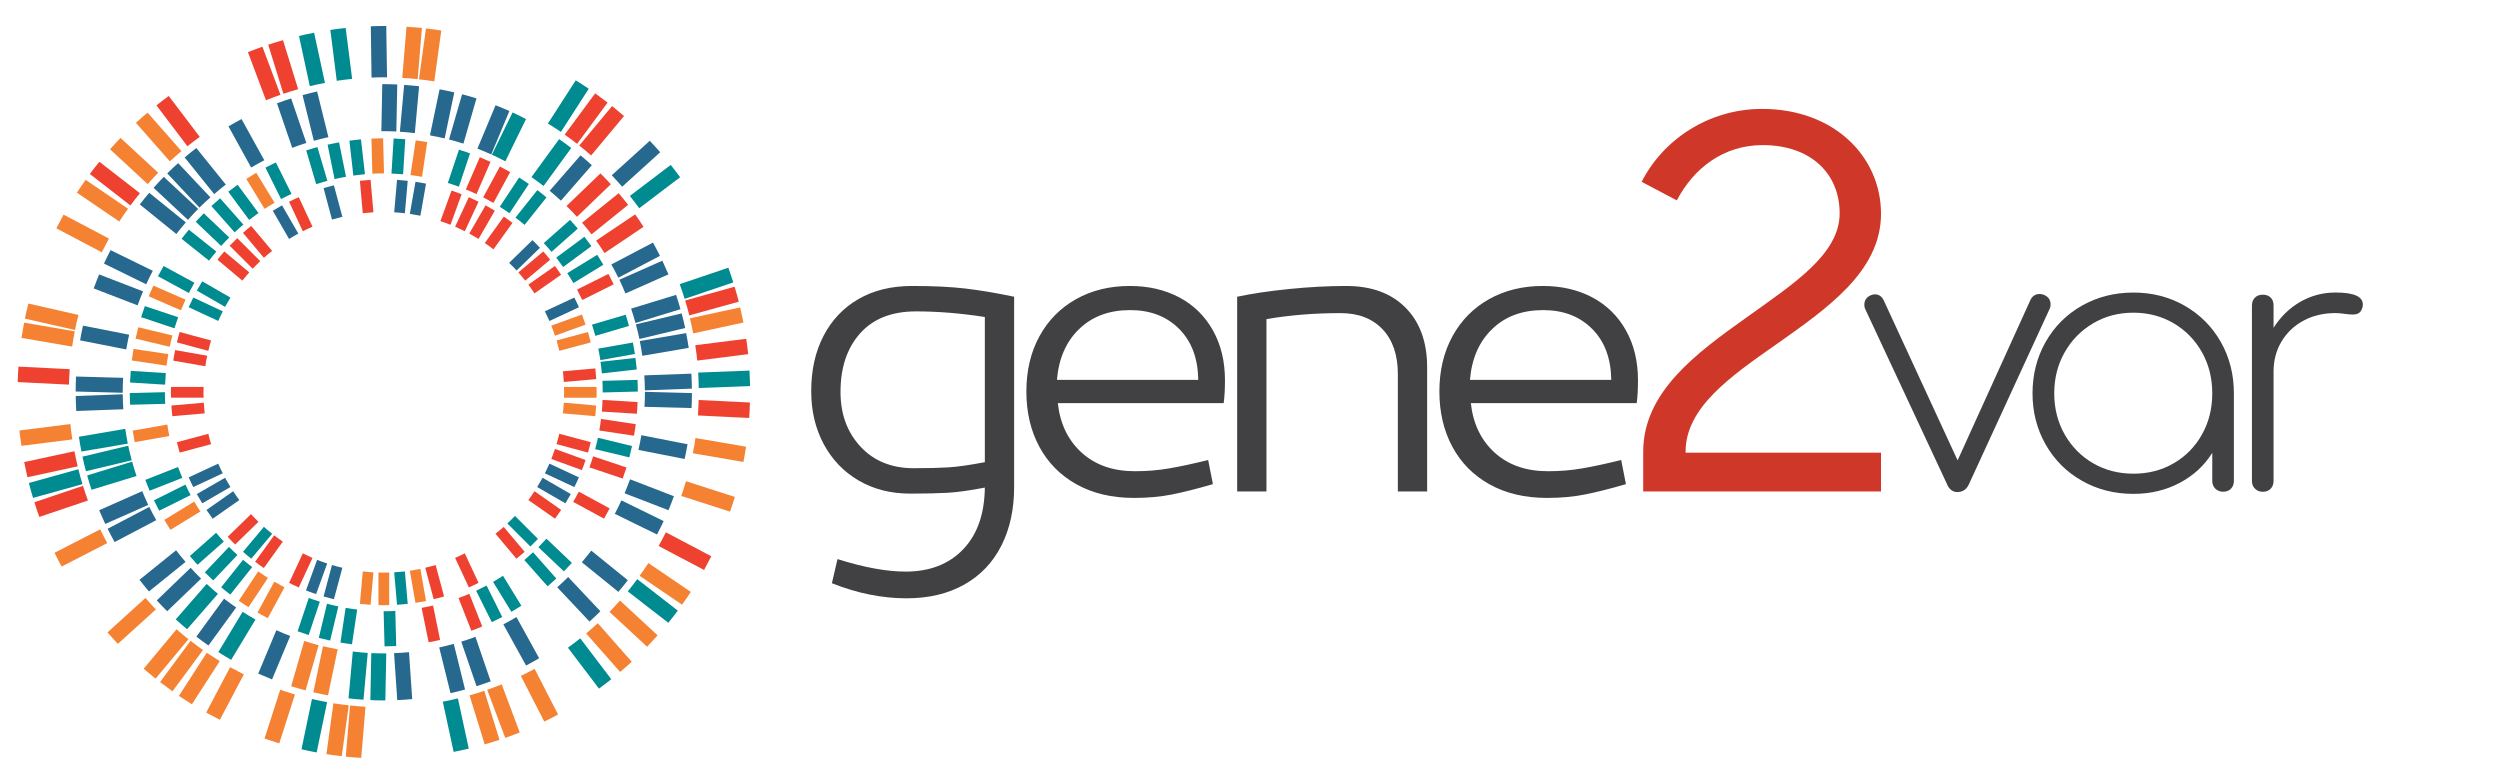
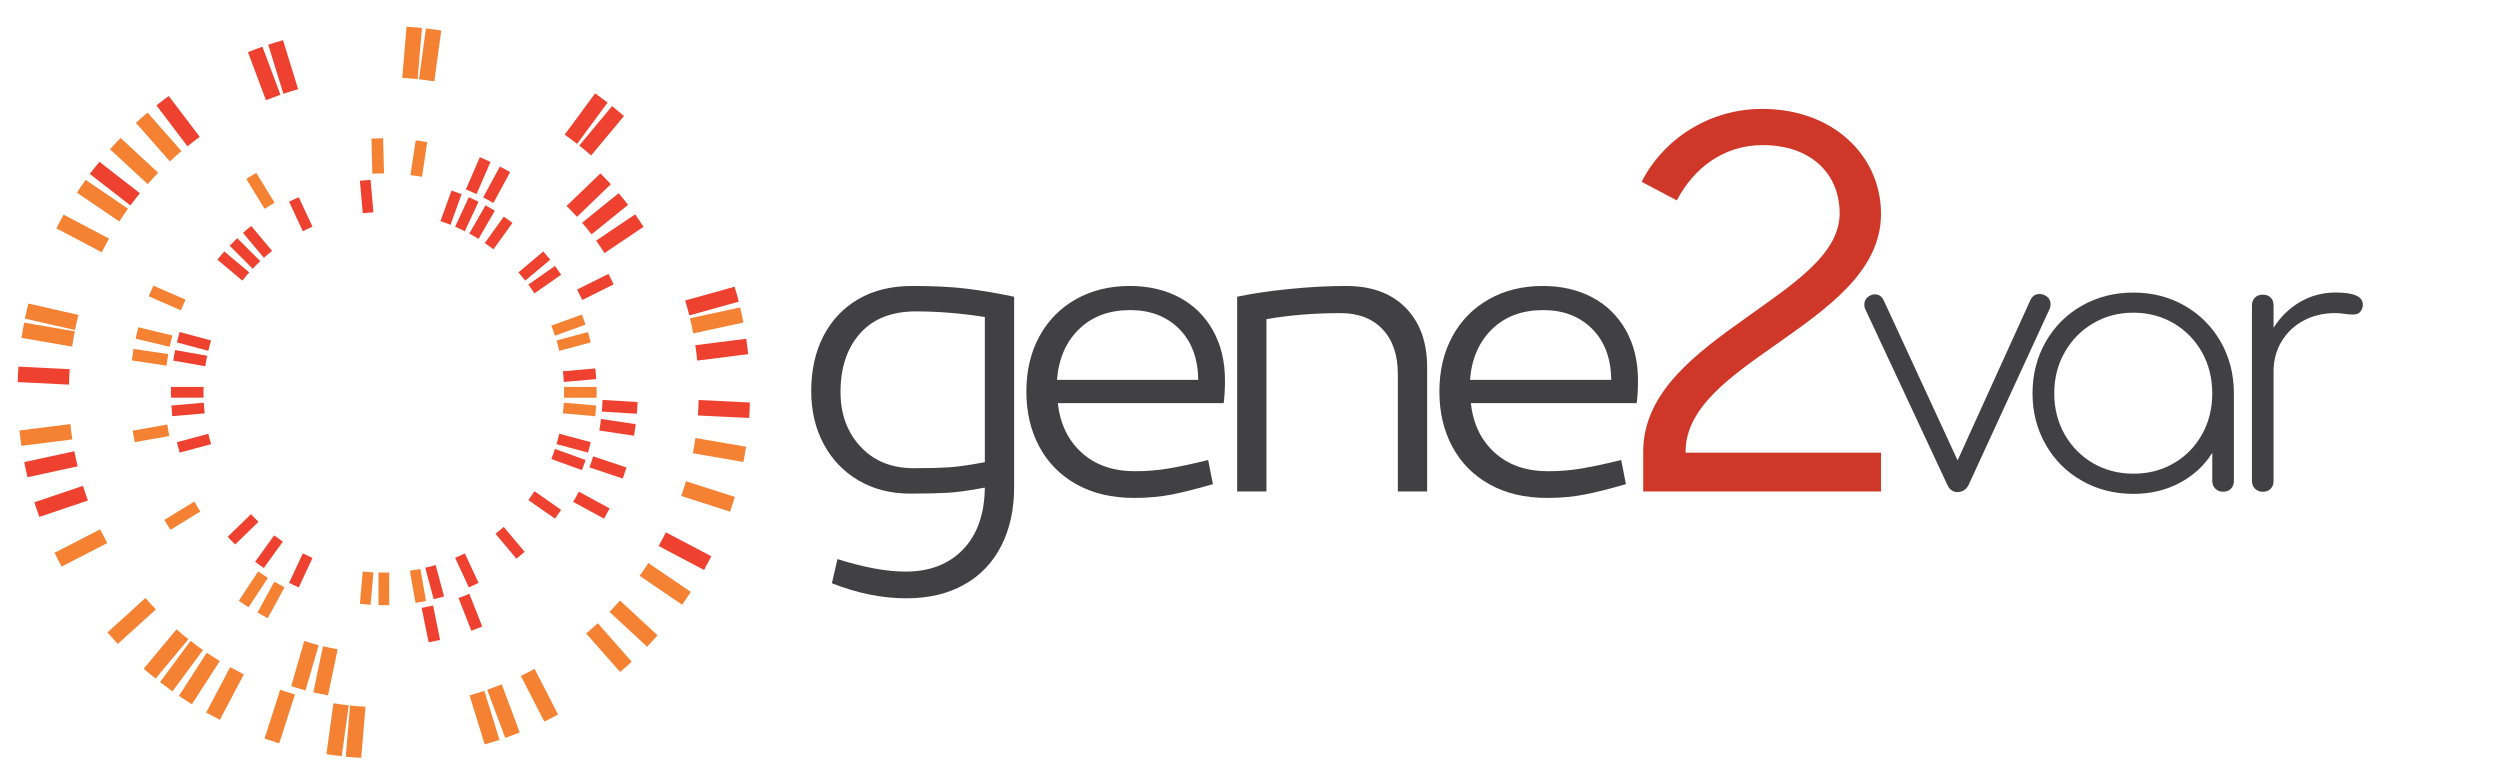
<svg xmlns="http://www.w3.org/2000/svg" version="1.1" id="gene2info" x="0px" y="0px" viewBox="0 0 580.3 181.95" style="enable-background:new 0 0 580.3 181.95;" xml:space="preserve">
  <style type="text/css">
	.st0{fill:#CF3828;}
	.st1{fill:#414042;}
	.st2{fill:#F58232;}
	.st3{fill:#EF4130;}
	.st4{fill:#27688F;}
	.st5{fill:#008B91;}
</style>
  <path class="st0" d="M381.42,104.84c0-13.8,12.24-22.8,23.88-31.08c10.68-7.68,21.72-14.64,21.72-24.24  c0-9.24-6.72-15.84-17.88-15.84c-9,0-15.96,5.28-19.92,12.84l-8.16-4.32c4.92-9.72,15.48-16.92,27.96-16.92  c16.68,0,27.6,11.04,27.6,24.36c0,13.44-12.72,22.08-24.24,30.24c-10.8,7.56-21.12,14.76-21.12,24.96v0.24h45.36v9h-55.2  L381.42,104.84L381.42,104.84z" />
  <path class="st1" d="M224.15,66.98c3.37,0.4,7.12,1.03,11.25,1.9v44.2c0,5.13-0.98,9.65-2.95,13.55c-1.97,3.9-4.83,6.92-8.6,9.05  s-8.25,3.2-13.45,3.2c-5.67,0-11.43-1.17-17.3-3.5l1.3-5.6c6.13,1.93,11.4,2.9,15.8,2.9c5.6,0,10.05-1.72,13.35-5.15  s4.98-8.22,5.05-14.35c-3.47,0.67-6.32,1.07-8.55,1.2s-5.15,0.2-8.75,0.2c-4.54,0-8.54-1.02-12-3.05c-3.47-2.03-6.17-4.85-8.1-8.45  c-1.93-3.6-2.9-7.7-2.9-12.3c0-4.87,0.95-9.13,2.85-12.8c1.9-3.67,4.6-6.52,8.1-8.55c3.5-2.03,7.65-3.05,12.45-3.05  C216.64,66.38,220.79,66.58,224.15,66.98z M199.65,77.38c-3.03,3.4-4.55,7.93-4.55,13.6c0,5.13,1.55,9.37,4.65,12.7  c3.1,3.33,7.22,5,12.35,5c3.33,0,6.03-0.07,8.1-0.2s4.87-0.53,8.4-1.2v-33.7c-5.6-0.87-10.93-1.3-16-1.3  C207,72.28,202.69,73.98,199.65,77.38z M273.74,69.03c3.33,1.77,5.93,4.32,7.8,7.65s2.8,7.2,2.8,11.6c0,2.07-0.1,3.83-0.3,5.3h-38.5  c0.53,4.8,2.38,8.63,5.55,11.5s7.28,4.3,12.35,4.3c2.73,0,5.37-0.21,7.9-0.65c2.53-0.43,5.57-1.08,9.1-1.95l1.1,5.6  c-3.67,1.07-6.83,1.87-9.5,2.4s-5.6,0.8-8.8,0.8c-5.13,0-9.58-1.05-13.35-3.15s-6.65-5.02-8.65-8.75s-3-8-3-12.8  c0-4.87,1.02-9.15,3.05-12.85s4.87-6.57,8.5-8.6s7.78-3.05,12.45-3.05C266.57,66.38,270.4,67.26,273.74,69.03z M250.49,76.38  c-3.04,2.93-4.75,6.87-5.15,11.8h32.8c-0.07-5-1.55-8.95-4.45-11.85c-2.9-2.9-6.68-4.35-11.35-4.35  C257.47,71.98,253.52,73.44,250.49,76.38z M326.27,71.43c3.33,3.37,5,7.98,5,13.85v28.8h-6.8v-27.2c0-4.47-1.18-7.95-3.55-10.45  s-5.62-3.75-9.75-3.75c-6.13,0-11.87,0.47-17.2,1.4v40h-6.8v-45.2c3.4-0.73,7.43-1.33,12.1-1.8s9.07-0.7,13.2-0.7  C318.34,66.38,322.94,68.06,326.27,71.43z M369.61,69.03c3.33,1.77,5.93,4.32,7.8,7.65s2.8,7.2,2.8,11.6c0,2.07-0.1,3.83-0.3,5.3  h-38.5c0.53,4.8,2.38,8.63,5.55,11.5c3.17,2.87,7.28,4.3,12.35,4.3c2.73,0,5.37-0.21,7.9-0.65c2.53-0.43,5.57-1.08,9.1-1.95l1.1,5.6  c-3.67,1.07-6.83,1.87-9.5,2.4s-5.6,0.8-8.8,0.8c-5.13,0-9.58-1.05-13.35-3.15c-3.77-2.1-6.65-5.02-8.65-8.75s-3-8-3-12.8  c0-4.87,1.02-9.15,3.05-12.85s4.87-6.57,8.5-8.6s7.78-3.05,12.45-3.05C362.44,66.38,366.27,67.26,369.61,69.03z M346.36,76.38  c-3.04,2.93-4.75,6.87-5.15,11.8h32.8c-0.07-5-1.55-8.95-4.45-11.85c-2.9-2.9-6.68-4.35-11.35-4.35  C353.34,71.98,349.39,73.44,346.36,76.38z" />
  <path id="Orange" class="st2" d="M86.02,140.38c-0.83-0.05-1.66-0.12-2.48-0.21l0.66-7.53c0.82,0.1,1.65,0.17,2.48,0.22  L86.02,140.38z M39.07,82.2L31,80.99c-0.15,0.89-0.29,1.78-0.4,2.68l8.06,1.21C38.78,83.98,38.91,83.08,39.07,82.2z M38.84,98.54  l-8.04,1.42c0.14,0.9,0.3,1.79,0.47,2.67l8.03-1.42C39.12,100.33,38.97,99.44,38.84,98.54z M45.09,116.42l-6.95,4.26  c0.46,0.78,0.93,1.55,1.42,2.31l6.95-4.26C46.01,117.98,45.54,117.21,45.09,116.42z M63.66,135.03l-3.89,7.16  c0.78,0.45,1.57,0.88,2.38,1.3l3.89-7.16C65.24,135.91,64.44,135.48,63.66,135.03z M97.25,18.41c1.2,0.13,2.38,0.29,3.56,0.48  l1.62-11.81c-1.18-0.19-2.37-0.34-3.56-0.48L97.25,18.41z M93.37,18.08c1.2,0.07,2.4,0.17,3.58,0.29l0.99-11.88  c-1.19-0.12-2.38-0.21-3.58-0.28L93.37,18.08z M39.43,37.45c0.88-0.81,1.78-1.61,2.69-2.38l-7.87-8.93  c-0.92,0.77-1.82,1.56-2.7,2.37L39.43,37.45z M74.97,150l-2.24,10.69c1.13,0.26,2.26,0.5,3.41,0.71l2.24-10.69  C77.23,150.5,76.09,150.27,74.97,150z M171.8,71.36l-11.65,2.52c0.28,1.16,0.53,2.33,0.76,3.51l11.65-2.52  C172.34,73.69,172.08,72.52,171.8,71.36z M73.96,149.76c-1.13-0.29-2.24-0.62-3.34-0.98l-3.03,10.5c1.1,0.35,2.22,0.67,3.34,0.97  L73.96,149.76z M89.09,40.25c0.02,0,0.03,0,0.05,0l-0.21-8.15c-0.91,0-1.81,0.03-2.71,0.07l0.21,8.15  C87.31,40.28,88.2,40.25,89.09,40.25z M95.13,132.48l1.31,7.45c0.82-0.12,1.64-0.27,2.45-0.43l-1.31-7.44  C96.77,132.22,95.95,132.36,95.13,132.48z M43.07,69.55L35.6,66.3c-0.38,0.82-0.74,1.64-1.09,2.48l7.48,3.25  C42.33,71.2,42.69,70.37,43.07,69.55z M39.39,80.5c0.19-0.89,0.4-1.76,0.64-2.63l-7.93-1.91c-0.23,0.87-0.44,1.75-0.63,2.64  L39.39,80.5z M129.82,81.44l7.3-1.96c-0.19-0.81-0.41-1.61-0.64-2.41l-7.3,1.96C129.42,79.83,129.63,80.63,129.82,81.44z   M63.74,47.06l-4.26-6.95c-0.78,0.46-1.55,0.93-2.31,1.42l4.25,6.95C62.19,47.98,62.96,47.51,63.74,47.06z M97.96,41.04l1.21-8.06  c-0.89-0.15-1.78-0.29-2.68-0.4l-1.21,8.06C96.18,40.75,97.08,40.89,97.96,41.04z M128.82,77.93l7.1-2.58  c-0.27-0.79-0.55-1.57-0.85-2.34l-7.1,2.58C128.28,76.36,128.56,77.14,128.82,77.93z M89.09,140.48c0.42,0,0.83-0.02,1.25-0.03  v-7.56c-0.42,0.01-0.83,0.03-1.25,0.03s-0.83-0.02-1.24-0.03v7.56C88.26,140.46,88.67,140.48,89.09,140.48z M138.47,89.82h-7.56  c0.01,0.42,0.03,0.83,0.03,1.25s-0.02,0.83-0.03,1.25h7.56c0.01-0.42,0.03-0.83,0.03-1.25C138.51,90.65,138.48,90.24,138.47,89.82z   M130.87,93.47c-0.05,0.83-0.12,1.66-0.22,2.48l7.53,0.66c0.09-0.82,0.16-1.65,0.21-2.48L130.87,93.47z M59.93,132.64l-4.5,6.8  c0.74,0.52,1.49,1.02,2.26,1.5l4.5-6.79C61.42,133.66,60.67,133.16,59.93,132.64z M112.42,160.35c-1.13,0.38-2.28,0.74-3.43,1.06  l3.52,11.38c1.15-0.33,2.3-0.69,3.43-1.06L112.42,160.35z M116.46,158.85c-1.11,0.45-2.23,0.87-3.37,1.27l4.19,11.16  c1.13-0.4,2.25-0.83,3.36-1.27L116.46,158.85z M84.84,164.05c-1.2-0.07-2.4-0.17-3.59-0.29l-0.99,11.88  c1.19,0.12,2.38,0.21,3.59,0.28L84.84,164.05z M124.09,155.25c-1.05,0.57-2.11,1.12-3.19,1.65l5.44,10.59  c1.08-0.53,2.15-1.07,3.2-1.64L124.09,155.25z M80.95,163.72c-1.2-0.13-2.38-0.29-3.56-0.48l-1.62,11.81  c1.18,0.19,2.37,0.34,3.56,0.47L80.95,163.72z M161.43,101.67c-0.17,1.19-0.38,2.37-0.61,3.54l11.74,2.02  c0.23-1.17,0.44-2.35,0.62-3.54L161.43,101.67z M138.76,144.66c-0.88,0.81-1.78,1.61-2.7,2.38l7.88,8.93  c0.92-0.77,1.82-1.56,2.7-2.37L138.76,144.66z M68.46,161.2c-1.15-0.34-2.29-0.71-3.42-1.1l-3.64,11.34  c1.13,0.39,2.27,0.76,3.42,1.11L68.46,161.2z M159.23,111.7c-0.34,1.15-0.71,2.29-1.1,3.42l11.34,3.65  c0.39-1.13,0.76-2.27,1.11-3.42L159.23,111.7z M150.5,130.69c-0.65,1.01-1.33,2-2.03,2.97l9.85,6.7c0.7-0.97,1.37-1.96,2.03-2.97  L150.5,130.69z M152.65,147.48l-8.74-8.09c-0.79,0.9-1.61,1.78-2.44,2.64l8.74,8.09C151.03,149.25,151.85,148.37,152.65,147.48z   M25.54,34.64l8.74,8.1c0.79-0.9,1.61-1.78,2.44-2.64l-8.74-8.09C27.16,32.87,26.34,33.74,25.54,34.64z M17.41,76.6  c0.24-1.18,0.5-2.35,0.8-3.5L6.59,70.46c-0.29,1.16-0.57,2.32-0.81,3.5L17.41,76.6z M4.97,103.49L16.79,102  c-0.18-1.18-0.33-2.37-0.45-3.57L4.51,99.92C4.64,101.12,4.8,102.31,4.97,103.49z M16.75,80.45c0.17-1.19,0.38-2.37,0.61-3.54  L5.61,74.89C5.39,76.06,5.17,77.24,5,78.43L16.75,80.45z M23.62,58.56c0.54-1.07,1.1-2.13,1.68-3.18l-10.54-5.56  c-0.58,1.05-1.14,2.11-1.68,3.18L23.62,58.56z M27.69,51.42c0.65-1.01,1.33-2,2.03-2.97l-9.84-6.7c-0.7,0.97-1.37,1.96-2.03,2.97  L27.69,51.42z M51.01,153.46c-1.02-0.63-2.03-1.28-3.02-1.95l-6.46,10.02c0.99,0.67,2,1.31,3.02,1.94L51.01,153.46z M56.6,156.54  c-1.07-0.54-2.13-1.1-3.18-1.68l-5.56,10.54c1.05,0.58,2.11,1.14,3.18,1.68L56.6,156.54z M24.9,126.06  c-0.57-1.05-1.12-2.11-1.65-3.19l-10.59,5.44c0.53,1.08,1.07,2.15,1.64,3.2L24.9,126.06z M47.12,150.89  c-0.98-0.69-1.94-1.4-2.89-2.14l-7.08,9.58c0.95,0.73,1.91,1.44,2.89,2.14L47.12,150.89z M36.18,141.46  c-0.83-0.87-1.63-1.76-2.42-2.66l-8.82,8c0.79,0.9,1.59,1.79,2.41,2.66L36.18,141.46z M36.12,157.52l7.62-9.15  c-0.94-0.75-1.86-1.51-2.76-2.3l-7.62,9.15C34.26,156,35.18,156.77,36.12,157.52z" />
  <path id="Red" class="st3" d="M40.22,83.71c0.12-0.82,0.27-1.64,0.43-2.45l7.44,1.31c-0.17,0.81-0.31,1.63-0.43,2.45L40.22,83.71z   M104.57,52.18l2.58-7.1c-0.77-0.3-1.55-0.59-2.34-0.85l-2.58,7.1C103.02,51.59,103.8,51.88,104.57,52.18z M48.36,81.44  c0.19-0.81,0.4-1.61,0.64-2.41l-7.3-1.96c-0.23,0.79-0.45,1.6-0.64,2.41L48.36,81.44z M105.64,52.62c0.76,0.33,1.51,0.69,2.25,1.06  l3.19-6.85c-0.74-0.37-1.49-0.72-2.25-1.06L105.64,52.62z M108.93,54.21c0.73,0.4,1.45,0.82,2.15,1.25l3.78-6.55  c-0.71-0.43-1.42-0.85-2.15-1.25L108.93,54.21z M58.26,119.34l-5.41,5.27c0.56,0.61,1.14,1.2,1.74,1.78l5.41-5.27  C59.4,120.54,58.82,119.95,58.26,119.34z M114.54,57.87l4.42-6.13c-0.66-0.5-1.33-0.99-2.02-1.46l-4.41,6.13  C113.22,56.87,113.88,57.36,114.54,57.87z M63.64,124.26l-4.42,6.13c0.66,0.5,1.33,0.99,2.02,1.46l4.41-6.13  C64.96,125.26,64.3,124.77,63.64,124.26z M70.29,128.45l-3.19,6.85c0.74,0.37,1.49,0.72,2.25,1.06l3.19-6.85  C71.77,129.17,71.03,128.82,70.29,128.45z M47.31,93.47l-7.53,0.66c0.05,0.83,0.12,1.66,0.21,2.48l7.53-0.66  C47.43,95.13,47.35,94.31,47.31,93.47z M107.89,128.44c-0.74,0.37-1.49,0.73-2.25,1.06l3.19,6.85c0.76-0.33,1.51-0.69,2.25-1.06  L107.89,128.44z M48.36,100.69l-7.3,1.96c0.2,0.81,0.41,1.61,0.64,2.41l7.3-1.96C48.76,102.3,48.55,101.5,48.36,100.69z   M47.23,91.07c0-0.42,0.02-0.83,0.03-1.25H39.7c-0.01,0.42-0.03,0.83-0.03,1.25s0.02,0.83,0.03,1.24h7.56  C47.25,91.89,47.23,91.48,47.23,91.07z M106.43,138.82l2.98,7.59c0.85-0.31,1.69-0.65,2.52-1l-2.99-7.59  C108.12,138.18,107.28,138.52,106.43,138.82z M121.92,65.14l5.79-4.86c-0.52-0.65-1.05-1.29-1.6-1.91l-5.78,4.86  C120.87,63.85,121.4,64.49,121.92,65.14z M133.05,116.5l7.16,3.89c0.45-0.78,0.88-1.57,1.3-2.38l-7.16-3.89  C133.94,114.92,133.5,115.72,133.05,116.5z M97.87,141.1l1.62,7.99c0.89-0.16,1.78-0.34,2.66-0.54l-1.62-7.99  C99.65,140.76,98.77,140.94,97.87,141.1z M136.82,108.49l7.73,2.59c0.31-0.85,0.6-1.7,0.87-2.57l-7.74-2.59  C137.42,106.78,137.13,107.64,136.82,108.49z M173.21,78.64l-11.82,1.49c0.18,1.18,0.33,2.37,0.45,3.57l11.83-1.49  C173.54,81.01,173.39,79.82,173.21,78.64z M63.17,58.24l-4.86-5.79c-0.65,0.52-1.29,1.05-1.91,1.6l4.85,5.79  C61.88,59.28,62.52,58.75,63.17,58.24z M72.54,52.62l-3.19-6.85c-0.76,0.33-1.51,0.69-2.25,1.06l3.19,6.85  C71.02,53.31,71.77,52.95,72.54,52.62z M86.68,49.28l-0.66-7.53c-0.83,0.05-1.66,0.12-2.48,0.21l0.66,7.53  C85.02,49.4,85.85,49.33,86.68,49.28z M57.86,63.23l-5.79-4.86c-0.55,0.62-1.08,1.26-1.6,1.91l5.79,4.86  C56.78,64.49,57.31,63.85,57.86,63.23z M98.71,131.79l1.96,7.3c0.81-0.2,1.61-0.41,2.41-0.64l-1.96-7.3  C100.33,131.39,99.53,131.6,98.71,131.79z M60.41,60.62l-5.34-5.34c-0.6,0.57-1.19,1.16-1.76,1.76l5.34,5.34  C59.22,61.78,59.8,61.19,60.41,60.62z M159.04,69.75c0.35,1.14,0.67,2.3,0.96,3.46l11.49-3.19c-0.3-1.17-0.63-2.32-0.98-3.46  L159.04,69.75z M65.78,21.77c1.13-0.38,2.28-0.74,3.43-1.06L65.69,9.32c-1.15,0.33-2.3,0.68-3.43,1.06L65.78,21.77z M61.74,23.27  c1.11-0.45,2.23-0.87,3.36-1.27l-4.19-11.16c-1.13,0.4-2.25,0.83-3.36,1.27L61.74,23.27z M43.51,33.95  c0.94-0.75,1.89-1.47,2.86-2.18l-7.2-9.49c-0.97,0.71-1.92,1.43-2.86,2.18L43.51,33.95z M20.85,40.38l9.42,7.31  c0.71-0.96,1.45-1.91,2.21-2.84l-9.41-7.3C22.31,38.48,21.57,39.42,20.85,40.38z M131.07,31.25c0.98,0.69,1.94,1.4,2.89,2.14  l7.08-9.58c-0.95-0.73-1.91-1.44-2.89-2.14L131.07,31.25z M142.08,24.62l-7.62,9.16c0.94,0.75,1.86,1.51,2.76,2.3l7.62-9.15  C143.93,26.14,143.01,25.37,142.08,24.62z M6.38,110.77l11.65-2.52c-0.28-1.16-0.53-2.33-0.76-3.51l-11.65,2.52  C5.85,108.44,6.11,109.61,6.38,110.77z M165.11,129.12l-10.54-5.56c-0.54,1.07-1.1,2.13-1.68,3.18l10.54,5.56  C164.01,131.25,164.57,130.19,165.11,129.12z M16.01,89.28c0.03-1.21,0.09-2.4,0.17-3.59L4.28,85.1c-0.08,1.19-0.14,2.39-0.17,3.59  L16.01,89.28z M162.17,92.85c-0.03,1.21-0.09,2.4-0.17,3.59l11.9,0.58c0.08-1.19,0.14-2.39,0.17-3.59L162.17,92.85z M20.41,116.18  c-0.41-1.12-0.8-2.26-1.15-3.41l-11.28,3.82c0.36,1.15,0.75,2.28,1.15,3.4L20.41,116.18z M133.93,50.33l7.86-7.57  c-0.78-0.86-1.59-1.69-2.42-2.51l-7.87,7.57C132.34,48.64,133.15,49.47,133.93,50.33z M139.51,97.25c-0.11,0.9-0.24,1.79-0.4,2.68  l8.06,1.21c0.15-0.89,0.29-1.78,0.4-2.68L139.51,97.25z M128.82,104.2c-0.26,0.79-0.55,1.57-0.85,2.34l7.1,2.58  c0.3-0.77,0.59-1.55,0.85-2.34L128.82,104.2z M137.31,54.4l8.49-6.85c-0.71-0.92-1.44-1.82-2.19-2.71l-8.5,6.86  C135.87,52.57,136.6,53.47,137.31,54.4z M114.53,47.11l3.89-7.16c-0.78-0.45-1.58-0.88-2.38-1.3l-3.89,7.16  C112.95,46.22,113.75,46.65,114.53,47.11z M122.64,66.06c0.5,0.67,0.97,1.35,1.42,2.04l6.19-4.33c-0.46-0.69-0.94-1.37-1.43-2.04  L122.64,66.06z M122.64,116.07l6.19,4.33c0.49-0.67,0.97-1.35,1.43-2.04l-6.19-4.34C123.6,114.72,123.13,115.41,122.64,116.07z   M136.48,105.05c0.23-0.79,0.45-1.6,0.64-2.41l-7.3-1.96c-0.19,0.81-0.4,1.61-0.64,2.41L136.48,105.05z M130.87,88.66L138.4,88  c-0.05-0.83-0.12-1.66-0.21-2.48l-7.53,0.66C130.75,87,130.83,87.82,130.87,88.66z M135.15,69.64l7.3-3.64  c-0.39-0.82-0.79-1.63-1.21-2.42l-7.29,3.63C134.37,68.01,134.77,68.82,135.15,69.64z M140.32,58.74l9.06-6.09  c-0.63-0.98-1.27-1.94-1.95-2.89l-9.06,6.09C139.05,56.8,139.7,57.76,140.32,58.74z M139.86,92.83c-0.03,0.91-0.08,1.81-0.16,2.71  l8.13,0.5c0.08-0.9,0.13-1.8,0.17-2.71L139.86,92.83z M115.01,123.89l4.86,5.79c0.65-0.52,1.29-1.05,1.91-1.6l-4.86-5.78  C116.3,122.85,115.66,123.38,115.01,123.89z M110.61,45.05l3.25-7.47c-0.82-0.38-1.65-0.74-2.48-1.09l-3.25,7.48  C108.96,44.3,109.79,44.66,110.61,45.05z" />
-   <path id="Blue" class="st4" d="M127.53,107.62l6.85,3.19c-0.33,0.76-0.69,1.51-1.06,2.25l-6.85-3.19  C126.84,109.13,127.2,108.38,127.53,107.62z M130.2,46.58l7.18-8.23c-0.86-0.78-1.73-1.55-2.62-2.29l-7.17,8.22  C128.48,45.03,129.35,45.8,130.2,46.58z M61.35,37.2l-5.28-9.56c-1.03,0.54-2.04,1.1-3.04,1.69l5.27,9.56  C59.3,38.3,60.32,37.74,61.35,37.2z M71.11,33.18l-3.53-10.33c-1.11,0.35-2.21,0.73-3.29,1.13l3.54,10.34  C68.91,33.91,70,33.52,71.11,33.18z M52.42,42.85l-6.85-8.49c-0.92,0.71-1.82,1.44-2.71,2.19l6.86,8.5  C50.6,44.29,51.5,43.55,52.42,42.85z M124.69,113.05l6.55,3.78c0.43-0.71,0.85-1.42,1.25-2.15l-6.55-3.78  C125.54,111.63,125.12,112.35,124.69,113.05z M93.98,49.5l0.66-7.53c-0.82-0.09-1.65-0.16-2.48-0.22l-0.66,7.53  C92.33,49.33,93.16,49.4,93.98,49.5z M69.25,54.22l-3.78-6.55c-0.73,0.4-1.45,0.82-2.15,1.25l3.78,6.55  C67.8,55.03,68.52,54.61,69.25,54.22z M119.92,62.79l5.41-5.27c-0.56-0.61-1.14-1.2-1.74-1.78l-5.41,5.27  C118.78,61.59,119.36,62.18,119.92,62.79z M46.3,48.19c0.82-0.82,1.67-1.61,2.54-2.38l-7.49-7.95c-0.86,0.78-1.71,1.57-2.53,2.39  L46.3,48.19z M97.58,50.07l1.31-7.44c-0.81-0.16-1.63-0.31-2.45-0.43l-1.31,7.45C95.95,49.77,96.77,49.91,97.58,50.07z M79.47,50.33  l-1.96-7.3c-0.81,0.19-1.61,0.41-2.4,0.64l1.95,7.3C77.85,50.74,78.65,50.53,79.47,50.33z M127.53,74.51l6.85-3.19  c-0.33-0.76-0.69-1.51-1.06-2.25l-6.85,3.19C126.84,73,127.2,73.75,127.53,74.51z M135.05,130.51l8.49,6.87  c0.75-0.88,1.48-1.78,2.19-2.7l-8.48-6.87C136.54,128.73,135.8,129.63,135.05,130.51z M50.65,107.62l-6.85,3.19  c0.33,0.76,0.69,1.51,1.06,2.25l6.85-3.2C51.34,109.13,50.98,108.38,50.65,107.62z M33.2,67.63L23.01,63.7  c-0.44,1.07-0.86,2.15-1.26,3.25l10.19,3.93C32.34,69.78,32.75,68.7,33.2,67.63z M46,48.49l-7.98-7.44  c-0.81,0.83-1.6,1.68-2.37,2.54l7.98,7.45C44.4,50.17,45.18,49.32,46,48.49z M43.13,51.62l-8.49-6.87c-0.75,0.88-1.48,1.78-2.19,2.7  l8.48,6.87C41.64,53.4,42.38,52.5,43.13,51.62z M142.71,119.27l9.8,4.8c0.54-1.03,1.05-2.07,1.54-3.12l-9.81-4.8  C143.76,117.2,143.25,118.25,142.71,119.27z M144.98,114.5l10.19,3.93c0.44-1.07,0.86-2.15,1.26-3.25l-10.19-3.93  C145.84,112.35,145.43,113.43,144.98,114.5z M149.69,90.61l10.91-0.4c-0.01-1.17-0.05-2.33-0.12-3.48l-10.92,0.4  C149.63,88.28,149.68,89.44,149.69,90.61z M116.83,144.92l5.28,9.56c1.03-0.54,2.04-1.1,3.04-1.69l-5.27-9.56  C118.88,143.83,117.86,144.39,116.83,144.92z M107.07,148.95l3.54,10.33c1.11-0.35,2.21-0.73,3.29-1.13l-3.54-10.34  C109.27,148.22,108.18,148.61,107.07,148.95z M91.47,151.61l0.74,10.9c1.17-0.05,2.32-0.13,3.47-0.24l-0.74-10.89  C93.8,151.5,92.64,151.57,91.47,151.61z M101.95,150.29l2.62,10.6c1.14-0.25,2.26-0.53,3.38-0.84l-2.62-10.6  C104.21,149.76,103.09,150.04,101.95,150.29z M149.09,82.59l10.77-1.84c-0.17-1.15-0.36-2.3-0.59-3.43l-10.76,1.84  C148.74,80.29,148.93,81.43,149.09,82.59z M131.88,133.94c-0.82,0.82-1.67,1.61-2.54,2.38l7.49,7.95c0.86-0.78,1.71-1.57,2.53-2.39  L131.88,133.94z M35.47,62.86l-9.8-4.8c-0.54,1.03-1.05,2.07-1.54,3.12l9.81,4.81C34.42,64.92,34.93,63.88,35.47,62.86z   M33.01,114.01l-9.99,4.43c0.45,1.07,0.92,2.13,1.41,3.18l9.98-4.42C33.91,116.15,33.45,115.09,33.01,114.01z M44.25,131.8  l-7.86,7.57c0.78,0.86,1.59,1.69,2.42,2.51l7.87-7.57C45.84,133.49,45.03,132.66,44.25,131.8z M40.87,127.73l-8.49,6.85  c0.71,0.92,1.44,1.82,2.19,2.71l8.5-6.86C42.31,129.56,41.58,128.66,40.87,127.73z M34.65,117.67l-9.67,5.07  c0.52,1.04,1.06,2.07,1.62,3.08l9.67-5.08C35.71,119.74,35.16,118.72,34.65,117.67z M28.49,91.52l-10.91,0.4  c0.01,1.17,0.05,2.33,0.12,3.48L28.62,95C28.55,93.85,28.5,92.69,28.49,91.52z M28.48,91.07c0-1.13,0.04-2.25,0.1-3.37l-10.93-0.3  c-0.06,1.15-0.08,2.31-0.09,3.48l10.92,0.29C28.48,91.14,28.48,91.1,28.48,91.07z M29.31,81.11c0.19-1.15,0.42-2.29,0.67-3.42  l-10.72-2.1c-0.25,1.13-0.47,2.27-0.67,3.42L29.31,81.11z M150.83,32.68l-8.83,8c0.83,0.87,1.63,1.76,2.42,2.66l8.82-8  C152.46,34.44,151.66,33.55,150.83,32.68z M86.07,6.1l0.17,11.91c0.95-0.04,1.89-0.07,2.85-0.07c0.25,0,0.5,0.02,0.75,0.02  L89.66,6.04c-0.19,0-0.38-0.01-0.57-0.01C88.08,6.02,87.07,6.07,86.07,6.1z M149.7,90.95c0,0.04,0,0.07,0,0.11  c0,1.13-0.04,2.25-0.1,3.37l10.92,0.29c0.06-1.15,0.09-2.31,0.09-3.48L149.7,90.95z M148.87,101.02c-0.19,1.15-0.42,2.29-0.67,3.42  l10.72,2.1c0.25-1.13,0.47-2.27,0.67-3.42L148.87,101.02z M52.01,138.96l-6.43,8.82c0.92,0.71,1.86,1.39,2.81,2.05l6.43-8.82  C53.86,140.36,52.93,139.67,52.01,138.96z M64.15,146.28l-4.21,10.08c1.06,0.47,2.13,0.92,3.21,1.35l4.21-10.08  C66.27,147.21,65.2,146.76,64.15,146.28z M54.12,114.03l-6.19,4.34c0.46,0.69,0.94,1.37,1.43,2.04l6.19-4.33  C55.05,115.41,54.58,114.72,54.12,114.03z M114.03,35.85l4.21-10.08c-1.06-0.47-2.13-0.92-3.21-1.34l-4.21,10.07  C111.91,34.92,112.98,35.37,114.03,35.85z M77.06,131.15l-1.95,7.3c0.79,0.23,1.6,0.45,2.4,0.64l1.96-7.3  C78.65,131.6,77.85,131.39,77.06,131.15z M107.57,33.34l3.03-10.5c-1.1-0.35-2.22-0.67-3.34-0.96l-3.03,10.49  C105.35,32.66,106.46,32.99,107.57,33.34z M73.61,129.95l-2.58,7.1c0.77,0.3,1.55,0.59,2.34,0.85l2.58-7.1  C75.16,130.54,74.38,130.25,73.61,129.95z M52.24,110.9l-6.55,3.78c0.4,0.73,0.82,1.45,1.25,2.15l6.55-3.78  C53.06,112.35,52.64,111.63,52.24,110.9z M103.21,32.13l2.24-10.69c-1.13-0.27-2.26-0.5-3.41-0.71L99.8,31.42  C100.95,31.63,102.09,31.86,103.21,32.13z M143.53,64.46l9.66-5.07c-0.52-1.04-1.06-2.07-1.62-3.08l-9.67,5.08  C142.47,62.39,143.02,63.41,143.53,64.46z M72.85,32.68c1.11-0.31,2.24-0.59,3.38-0.84l-2.62-10.6c-1.14,0.25-2.26,0.53-3.38,0.84  L72.85,32.68z M89.09,30.45c0.97,0,1.94,0.03,2.91,0.07l0.21-10.91c-1.03-0.04-2.07-0.08-3.12-0.08c-0.12,0-0.24,0.01-0.36,0.01  l-0.21,10.92C88.71,30.47,88.9,30.45,89.09,30.45z M145.17,68.12l9.99-4.43c-0.45-1.07-0.92-2.13-1.41-3.18l-9.98,4.42  C144.27,65.98,144.73,67.04,145.17,68.12z M147.51,74.97l10.44-3.2c-0.31-1.12-0.65-2.23-1.02-3.33l-10.44,3.2  C146.86,72.74,147.2,73.85,147.51,74.97z M96.29,30.9l0.99-10.88c-1.15-0.13-2.3-0.23-3.47-0.31l-0.99,10.87  C93.99,30.65,95.15,30.76,96.29,30.9z M148.42,78.68l10.62-2.54c-0.24-1.14-0.51-2.27-0.81-3.39l-10.63,2.54  C147.91,76.41,148.18,77.54,148.42,78.68z" />
-   <path id="Green" class="st5" d="M124.73,44.13c0.72,0.55,1.43,1.11,2.12,1.69l-5.08,6.38c-0.69-0.58-1.39-1.15-2.12-1.69  L124.73,44.13z M52.24,71.23c0.4-0.73,0.82-1.45,1.25-2.15l-6.55-3.78c-0.43,0.71-0.85,1.42-1.25,2.15L52.24,71.23z M67.67,45  l-3.64-7.3c-0.82,0.39-1.62,0.79-2.42,1.21l3.63,7.29C66.04,45.79,66.85,45.39,67.67,45z M91.5,132.85l0.66,7.53  c0.83-0.05,1.66-0.12,2.48-0.21l-0.66-7.53C93.15,132.72,92.33,132.8,91.5,132.85z M84.71,40.45l-0.92-8.1  c-0.9,0.08-1.8,0.18-2.69,0.31l0.92,8.1C82.91,40.63,83.81,40.53,84.71,40.45z M75.99,41.97l-2.31-7.82  c-0.87,0.24-1.74,0.49-2.6,0.77l2.31,7.82C74.25,42.47,75.11,42.21,75.99,41.97z M80.32,41.03l-1.62-7.99  c-0.89,0.16-1.78,0.34-2.66,0.54l1.62,7.99C78.54,41.36,79.42,41.18,80.32,41.03z M93.57,40.46l0.5-8.14  c-0.9-0.08-1.8-0.13-2.7-0.17l-0.5,8.14C91.77,40.33,92.67,40.38,93.57,40.46z M130.72,61.98l6.55-4.84  c-0.52-0.74-1.06-1.46-1.61-2.18l-6.55,4.84C129.66,60.51,130.2,61.24,130.72,61.98z M133.1,65.71l6.95-4.26  c-0.46-0.78-0.93-1.55-1.42-2.31l-6.95,4.26C132.17,64.16,132.65,64.93,133.1,65.71z M128.02,58.46l6.1-5.4  c-0.58-0.69-1.18-1.37-1.79-2.03l-6.11,5.4C126.84,57.1,127.44,57.77,128.02,58.46z M139.35,83.59l8.03-1.42  c-0.14-0.9-0.3-1.79-0.47-2.67l-8.03,1.42C139.06,81.8,139.21,82.69,139.35,83.59z M138.18,77.96l7.82-2.31  c-0.24-0.88-0.49-1.74-0.77-2.6l-7.82,2.31C137.69,76.22,137.95,77.08,138.18,77.96z M117.77,121.51l5.34,5.34  c0.6-0.57,1.19-1.16,1.76-1.76l-5.34-5.34C118.96,120.35,118.38,120.94,117.77,121.51z M51.71,72.26l-6.85-3.2  c-0.37,0.74-0.72,1.49-1.06,2.25l6.85,3.19C50.98,73.75,51.34,73,51.71,72.26z M139.7,86.68l8.1-0.92c-0.08-0.9-0.19-1.8-0.31-2.69  l-8.1,0.92C139.52,84.88,139.62,85.78,139.7,86.68z M121.7,129.99l5.4,6.1c0.69-0.58,1.37-1.18,2.03-1.8l-5.4-6.11  C123.07,128.81,122.39,129.41,121.7,129.99z M75.9,140.13l-1.9,7.93c0.87,0.23,1.75,0.44,2.63,0.63l1.91-7.93  C77.65,140.58,76.77,140.36,75.9,140.13z M110.52,137.12l3.64,7.3c0.82-0.39,1.63-0.79,2.42-1.21l-3.63-7.29  C112.15,136.34,111.34,136.74,110.52,137.12z M114.45,135.07l4.26,6.95c0.78-0.46,1.55-0.93,2.31-1.42l-4.26-6.95  C116,134.14,115.23,134.62,114.45,135.07z M60,49.44l-4.84-6.55c-0.74,0.52-1.46,1.06-2.18,1.61l4.85,6.55  C58.54,50.5,59.26,49.96,60,49.44z M124.97,127.01l5.91,5.61c0.64-0.64,1.26-1.29,1.87-1.96l-5.91-5.62  C126.23,125.71,125.61,126.37,124.97,127.01z M138.15,104.26l7.93,1.91c0.23-0.87,0.44-1.75,0.63-2.64l-7.92-1.91  C138.6,102.51,138.39,103.39,138.15,104.26z M47.98,135.54l-7.18,8.23c0.85,0.78,1.73,1.55,2.62,2.29l7.17-8.22  C49.7,137.1,48.83,136.33,47.98,135.54z M53.21,55.12l-5.91-5.61c-0.64,0.64-1.26,1.29-1.87,1.96l5.91,5.62  C51.95,56.41,52.57,55.76,53.21,55.12z M56.49,52.13l-5.4-6.1c-0.69,0.58-1.37,1.18-2.03,1.79l5.4,6.11  C55.12,53.31,55.79,52.71,56.49,52.13z M50.22,58.39l-6.38-5.08c-0.58,0.69-1.14,1.4-1.69,2.12l6.37,5.08  C49.07,59.78,49.64,59.08,50.22,58.39z M41.36,73.64l-7.73-2.59c-0.31,0.85-0.6,1.7-0.87,2.57l7.74,2.59  C40.77,75.35,41.05,74.49,41.36,73.64z M38.49,86.59l-8.14-0.5c-0.08,0.9-0.13,1.8-0.17,2.7l8.14,0.5  C38.36,88.39,38.41,87.49,38.49,86.59z M41.33,108.4l-7.59,2.99c0.31,0.85,0.65,1.69,1,2.52l7.59-2.99  C41.97,110.1,41.64,109.26,41.33,108.4z M45.13,65.63l-7.16-3.89c-0.45,0.78-0.88,1.58-1.3,2.38l7.16,3.89  C44.25,67.2,44.68,66.41,45.13,65.63z M146.2,45.48c0.75,0.94,1.47,1.89,2.18,2.86l9.49-7.2c-0.71-0.97-1.43-1.92-2.18-2.86  L146.2,45.48z M89.09,151.67c-0.97,0-1.94-0.03-2.91-0.07l-0.21,10.91c1.03,0.04,2.07,0.08,3.11,0.08c0.12,0,0.24-0.01,0.37-0.01  l0.21-10.92C89.47,151.66,89.28,151.67,89.09,151.67z M169.06,62.14l-11.29,3.82c0.41,1.12,0.8,2.26,1.15,3.41l11.29-3.82  C169.85,64.4,169.46,63.26,169.06,62.14z M78.17,18.76c1.18-0.18,2.37-0.33,3.57-0.45l-1.5-11.82c-1.2,0.12-2.38,0.28-3.56,0.46  L78.17,18.76z M127.18,28.67c1.02,0.63,2.03,1.28,3.02,1.95l6.46-10.02c-0.99-0.67-2-1.32-3.02-1.95L127.18,28.67z M81.89,151.23  l-0.99,10.88c1.15,0.13,2.3,0.23,3.47,0.31l0.99-10.87C84.19,151.48,83.03,151.37,81.89,151.23z M30.67,107.16l-10.44,3.2  c0.31,1.12,0.65,2.23,1.02,3.33l10.44-3.2C31.32,109.39,30.98,108.28,30.67,107.16z M56.32,142.01l-5.64,9.35  c0.98,0.62,1.97,1.23,2.98,1.8l5.64-9.35C58.29,143.24,57.3,142.64,56.32,142.01z M173.97,86.02l-11.91,0.46  c0.07,1.19,0.12,2.39,0.13,3.59l11.91-0.45C174.07,88.41,174.04,87.21,173.97,86.02z M71.91,20c1.16-0.28,2.33-0.53,3.52-0.76  L72.91,7.59c-1.18,0.23-2.35,0.49-3.51,0.76L71.91,20z M157.34,141.74l-9.42-7.31c-0.71,0.96-1.45,1.91-2.2,2.84l9.41,7.3  C155.88,143.64,156.62,142.7,157.34,141.74z M29.66,102.98c-0.23-1.13-0.41-2.28-0.58-3.44l-10.77,1.84  c0.17,1.15,0.36,2.3,0.59,3.43L29.66,102.98z M134.69,148.17c-0.94,0.75-1.89,1.47-2.86,2.18l7.2,9.49  c0.97-0.71,1.92-1.43,2.86-2.18L134.69,148.17z M106.29,162.12c-1.16,0.28-2.33,0.53-3.51,0.76l2.52,11.65  c1.18-0.23,2.35-0.49,3.51-0.76L106.29,162.12z M7.67,115.57l11.48-3.19c-0.35-1.14-0.67-2.3-0.96-3.46L6.7,112.11  C6.99,113.28,7.32,114.43,7.67,115.57z M75.93,162.98c-1.18-0.22-2.36-0.46-3.52-0.73l-2.43,11.67c1.16,0.27,2.34,0.51,3.52,0.74  L75.93,162.98z M117.3,37.44l4.8-9.8c-1.03-0.54-2.07-1.05-3.12-1.54l-4.81,9.81C115.23,36.39,116.27,36.9,117.3,37.44z   M91.97,149.96l-0.21-8.15c-0.88,0.05-1.77,0.07-2.67,0.07c-0.01,0-0.02,0-0.04,0l0.21,8.15C90.17,150.02,91.07,150,91.97,149.96z   M139.83,88.4c0.05,0.88,0.07,1.77,0.07,2.66c0,0.01,0,0.03,0,0.04l8.15-0.21c0-0.91-0.03-1.81-0.07-2.71L139.83,88.4z   M43.04,112.49l-7.3,3.64c0.39,0.82,0.79,1.63,1.21,2.42l7.3-3.63C43.82,114.12,43.42,113.31,43.04,112.49z M53.15,126.95  l-5.61,5.91c0.64,0.64,1.29,1.26,1.96,1.87l5.62-5.91C54.45,128.21,53.79,127.59,53.15,126.95z M50.16,123.67l-6.1,5.4  c0.58,0.69,1.18,1.37,1.79,2.03l6.11-5.4C51.35,125.04,50.74,124.37,50.16,123.67z M103.95,42.47c0.87,0.27,1.73,0.55,2.57,0.86  l2.59-7.73c-0.85-0.31-1.7-0.6-2.57-0.87L103.95,42.47z M61.26,122.29l-4.85,5.79c0.62,0.55,1.26,1.08,1.91,1.6l4.86-5.79  C62.52,123.38,61.88,122.85,61.26,122.29z M118.26,49.5l4.5-6.79c-0.74-0.52-1.49-1.02-2.26-1.5L116,48  C116.77,48.48,117.52,48.98,118.26,49.5z M80.23,141.09l-1.21,8.06c0.89,0.15,1.78,0.29,2.68,0.4l1.21-8.06  C82.01,141.38,81.12,141.24,80.23,141.09z M38.28,91.07c0-0.01,0-0.03,0-0.04l-8.15,0.21c0,0.91,0.03,1.81,0.07,2.71l8.15-0.21  C38.3,92.85,38.28,91.96,38.28,91.07z M126.17,43.17l6.43-8.82c-0.92-0.71-1.86-1.39-2.81-2.06l-6.43,8.82  C124.32,41.77,125.25,42.46,126.17,43.17z M74.24,139.66c-0.87-0.27-1.72-0.55-2.57-0.86l-2.59,7.73c0.85,0.31,1.7,0.6,2.57,0.87  L74.24,139.66z M56.42,129.94l-5.08,6.38c0.69,0.58,1.4,1.14,2.12,1.69l5.07-6.37C57.81,131.09,57.11,130.52,56.42,129.94z   M19.95,109.38l10.63-2.54c-0.3-1.12-0.58-2.24-0.82-3.38L19.14,106C19.38,107.13,19.65,108.26,19.95,109.38z" />
  <g>
    <path class="st1" d="M475.98,70.66c0,0.39-0.06,0.7-0.17,0.92L457,112.46c-0.56,1.17-1.45,1.76-2.68,1.76   c-0.5,0-0.96-0.15-1.38-0.46s-0.74-0.74-0.96-1.3l-19.06-40.8c-0.11-0.22-0.17-0.53-0.17-0.92c0-1,0.47-1.73,1.42-2.17   c0.33-0.17,0.67-0.25,1-0.25c0.95,0,1.64,0.47,2.09,1.42l17.14,37.12l16.89-37.2c0.45-0.95,1.17-1.42,2.17-1.42   c0.39,0,0.75,0.08,1.09,0.25C475.51,68.93,475.98,69.66,475.98,70.66z" />
    <path class="st1" d="M507.08,70.95c3.57,2.04,6.37,4.84,8.4,8.4c2.03,3.57,3.05,7.55,3.05,11.96v20.32c0,0.73-0.22,1.32-0.67,1.8   c-0.45,0.47-1.06,0.71-1.84,0.71c-0.73,0-1.32-0.24-1.8-0.71c-0.47-0.47-0.71-1.07-0.71-1.8v-6.52c-1.84,2.96-4.36,5.28-7.57,6.98   c-3.21,1.7-6.79,2.55-10.74,2.55c-4.4,0-8.39-1.02-11.96-3.05c-3.57-2.03-6.37-4.83-8.4-8.4s-3.05-7.52-3.05-11.87   c0-4.4,1.02-8.39,3.05-11.96s4.83-6.37,8.4-8.4s7.55-3.05,11.96-3.05C499.56,67.9,503.51,68.92,507.08,70.95z M504.57,107.53   c2.79-1.62,4.97-3.85,6.56-6.69c1.59-2.84,2.38-6.02,2.38-9.53s-0.79-6.69-2.38-9.53c-1.59-2.84-3.78-5.09-6.56-6.73   c-2.79-1.64-5.91-2.47-9.36-2.47c-3.46,0-6.58,0.82-9.36,2.47c-2.79,1.64-4.99,3.89-6.6,6.73c-1.62,2.84-2.42,6.02-2.42,9.53   s0.81,6.69,2.42,9.53c1.62,2.84,3.82,5.07,6.6,6.69c2.79,1.62,5.91,2.42,9.36,2.42C498.67,109.96,501.79,109.15,504.57,107.53z" />
    <path class="st1" d="M548.46,70.66c0,0.28-0.03,0.5-0.08,0.67c-0.17,0.61-0.43,1.04-0.79,1.3c-0.36,0.25-0.85,0.38-1.46,0.38   c-0.5,0-1.16-0.05-1.96-0.17c-0.81-0.11-1.49-0.17-2.05-0.17c-2.79,0-5.27,0.59-7.44,1.76s-3.87,2.79-5.1,4.85   s-1.84,4.38-1.84,6.94v25.42c0,0.73-0.22,1.32-0.67,1.8c-0.45,0.47-1.06,0.71-1.84,0.71c-0.73,0-1.32-0.24-1.8-0.71   c-0.47-0.47-0.71-1.07-0.71-1.8V70.91c0-0.78,0.24-1.39,0.71-1.84c0.47-0.45,1.07-0.67,1.8-0.67c0.78,0,1.39,0.22,1.84,0.67   s0.67,1.06,0.67,1.84v5.18c1.62-2.56,3.68-4.57,6.19-6.02s5.24-2.17,8.19-2.17C546.35,67.9,548.46,68.82,548.46,70.66z" />
  </g>
</svg>